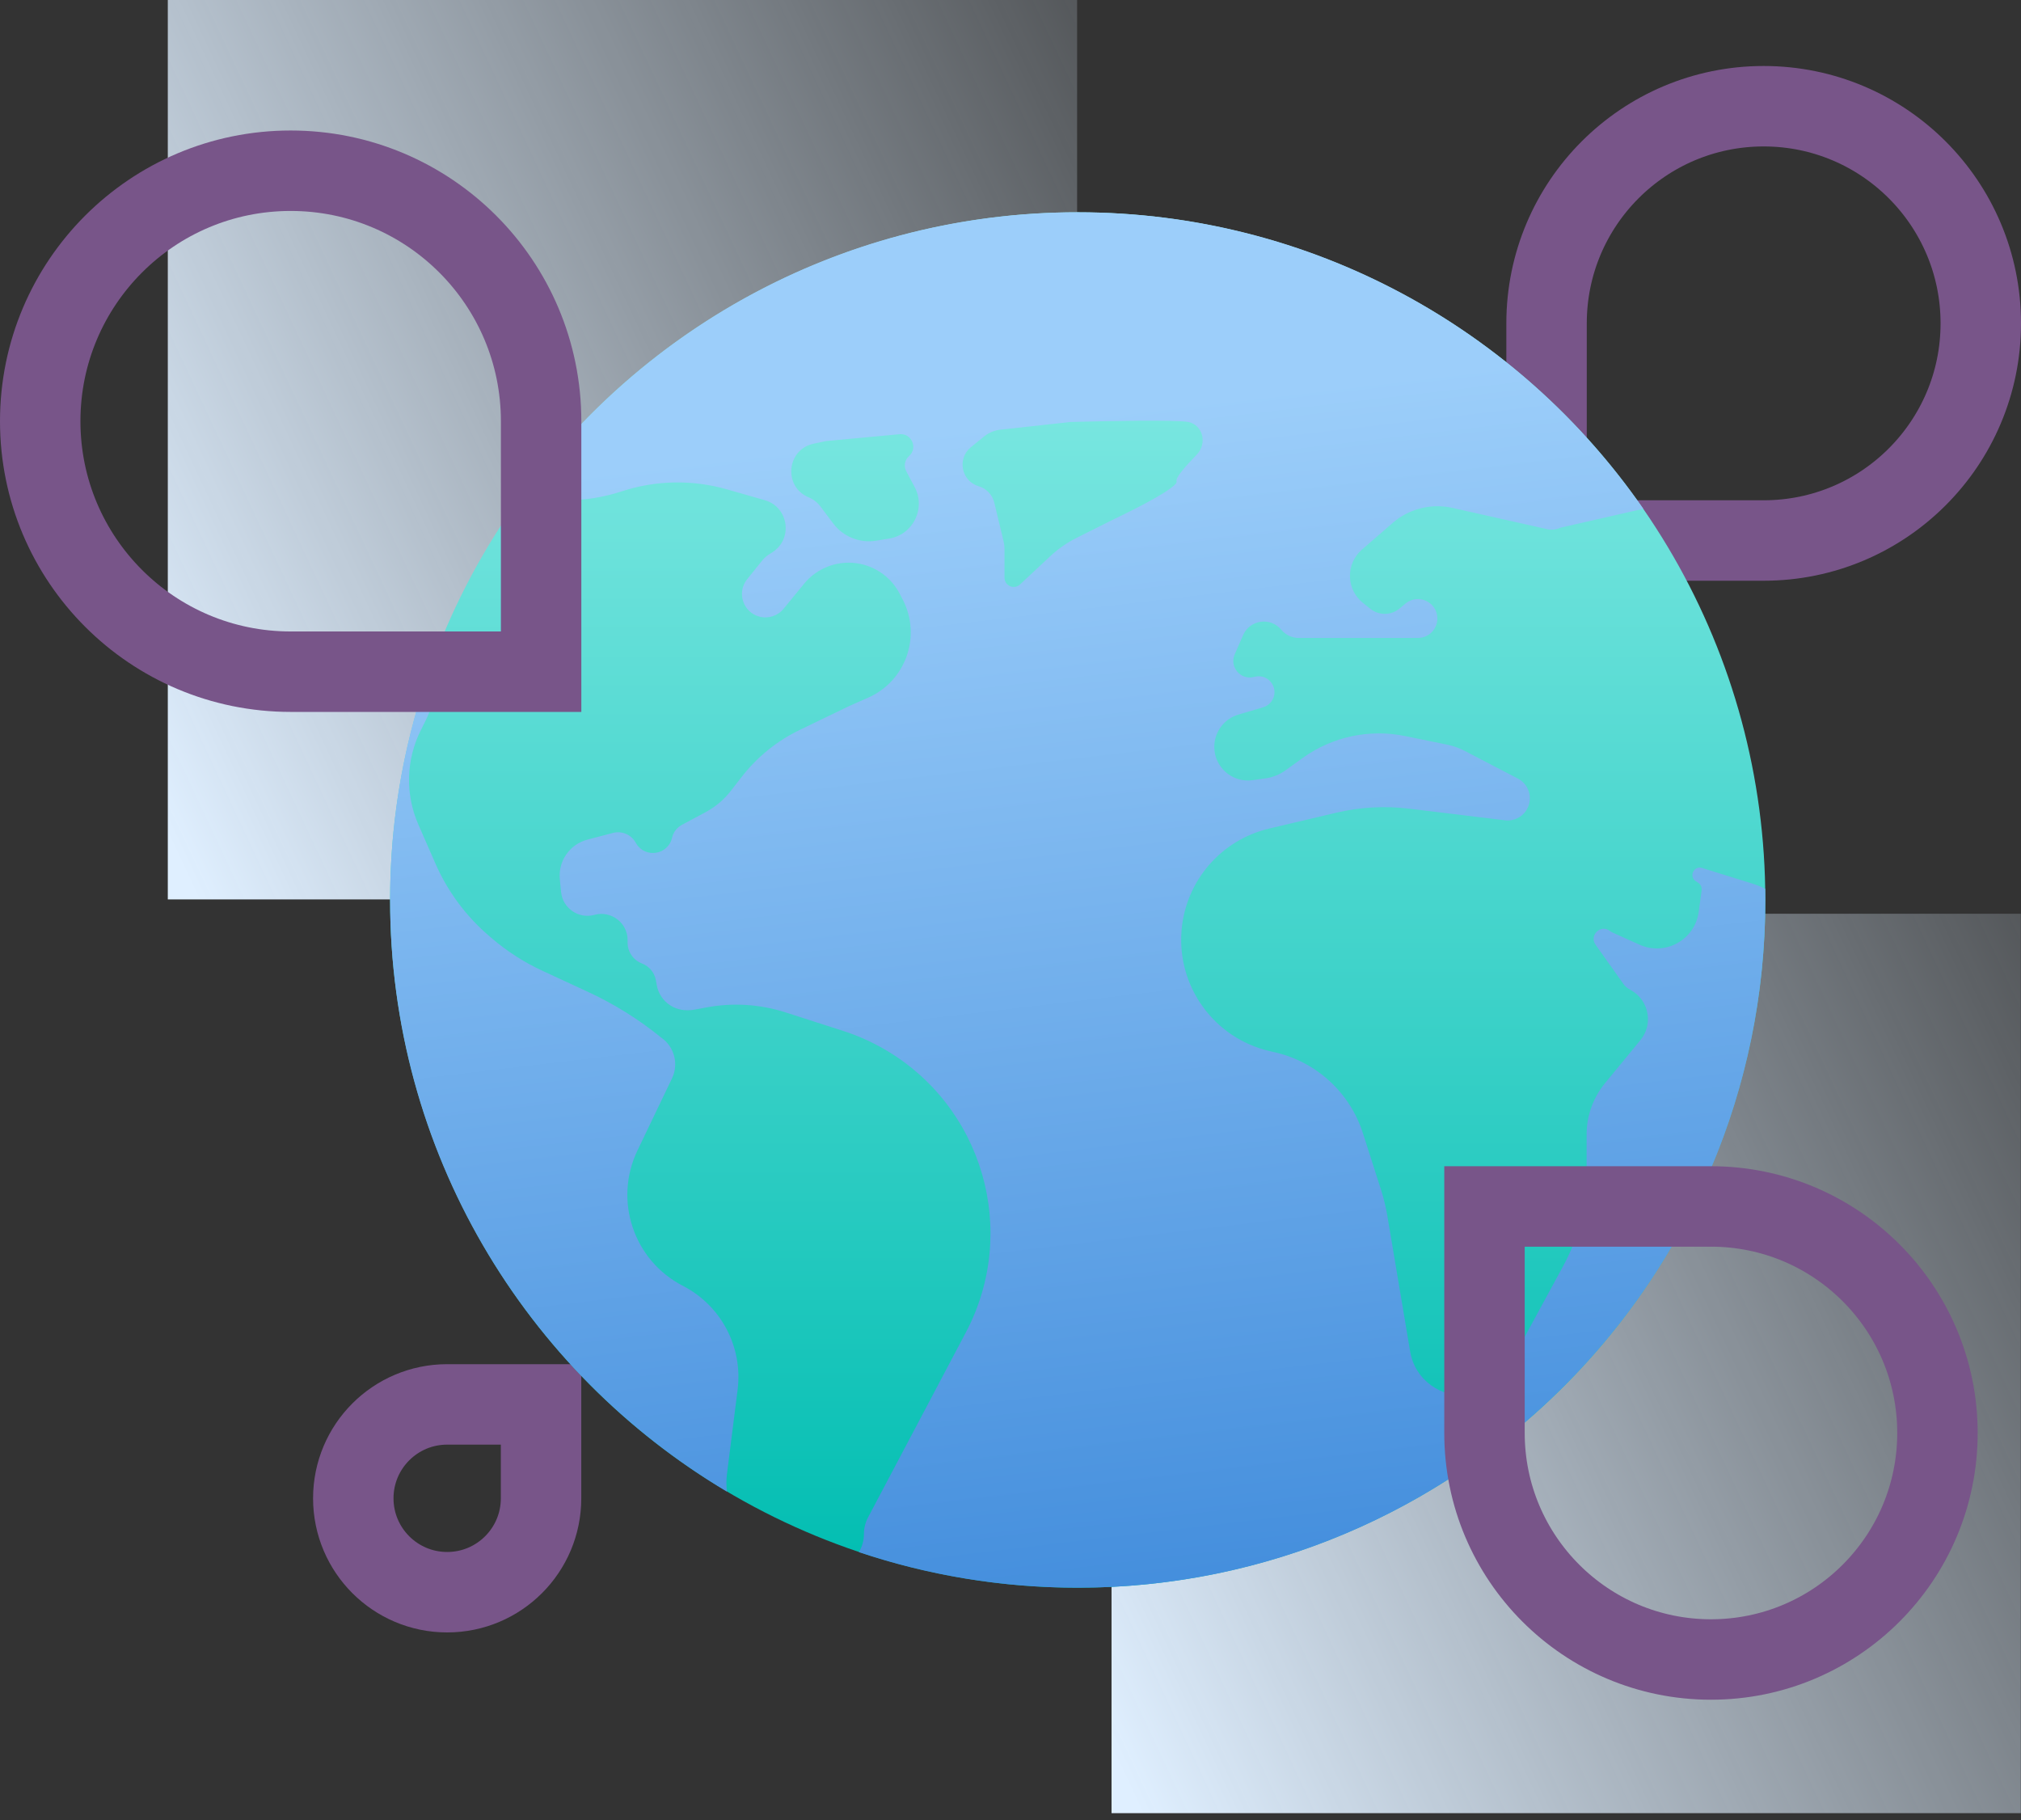
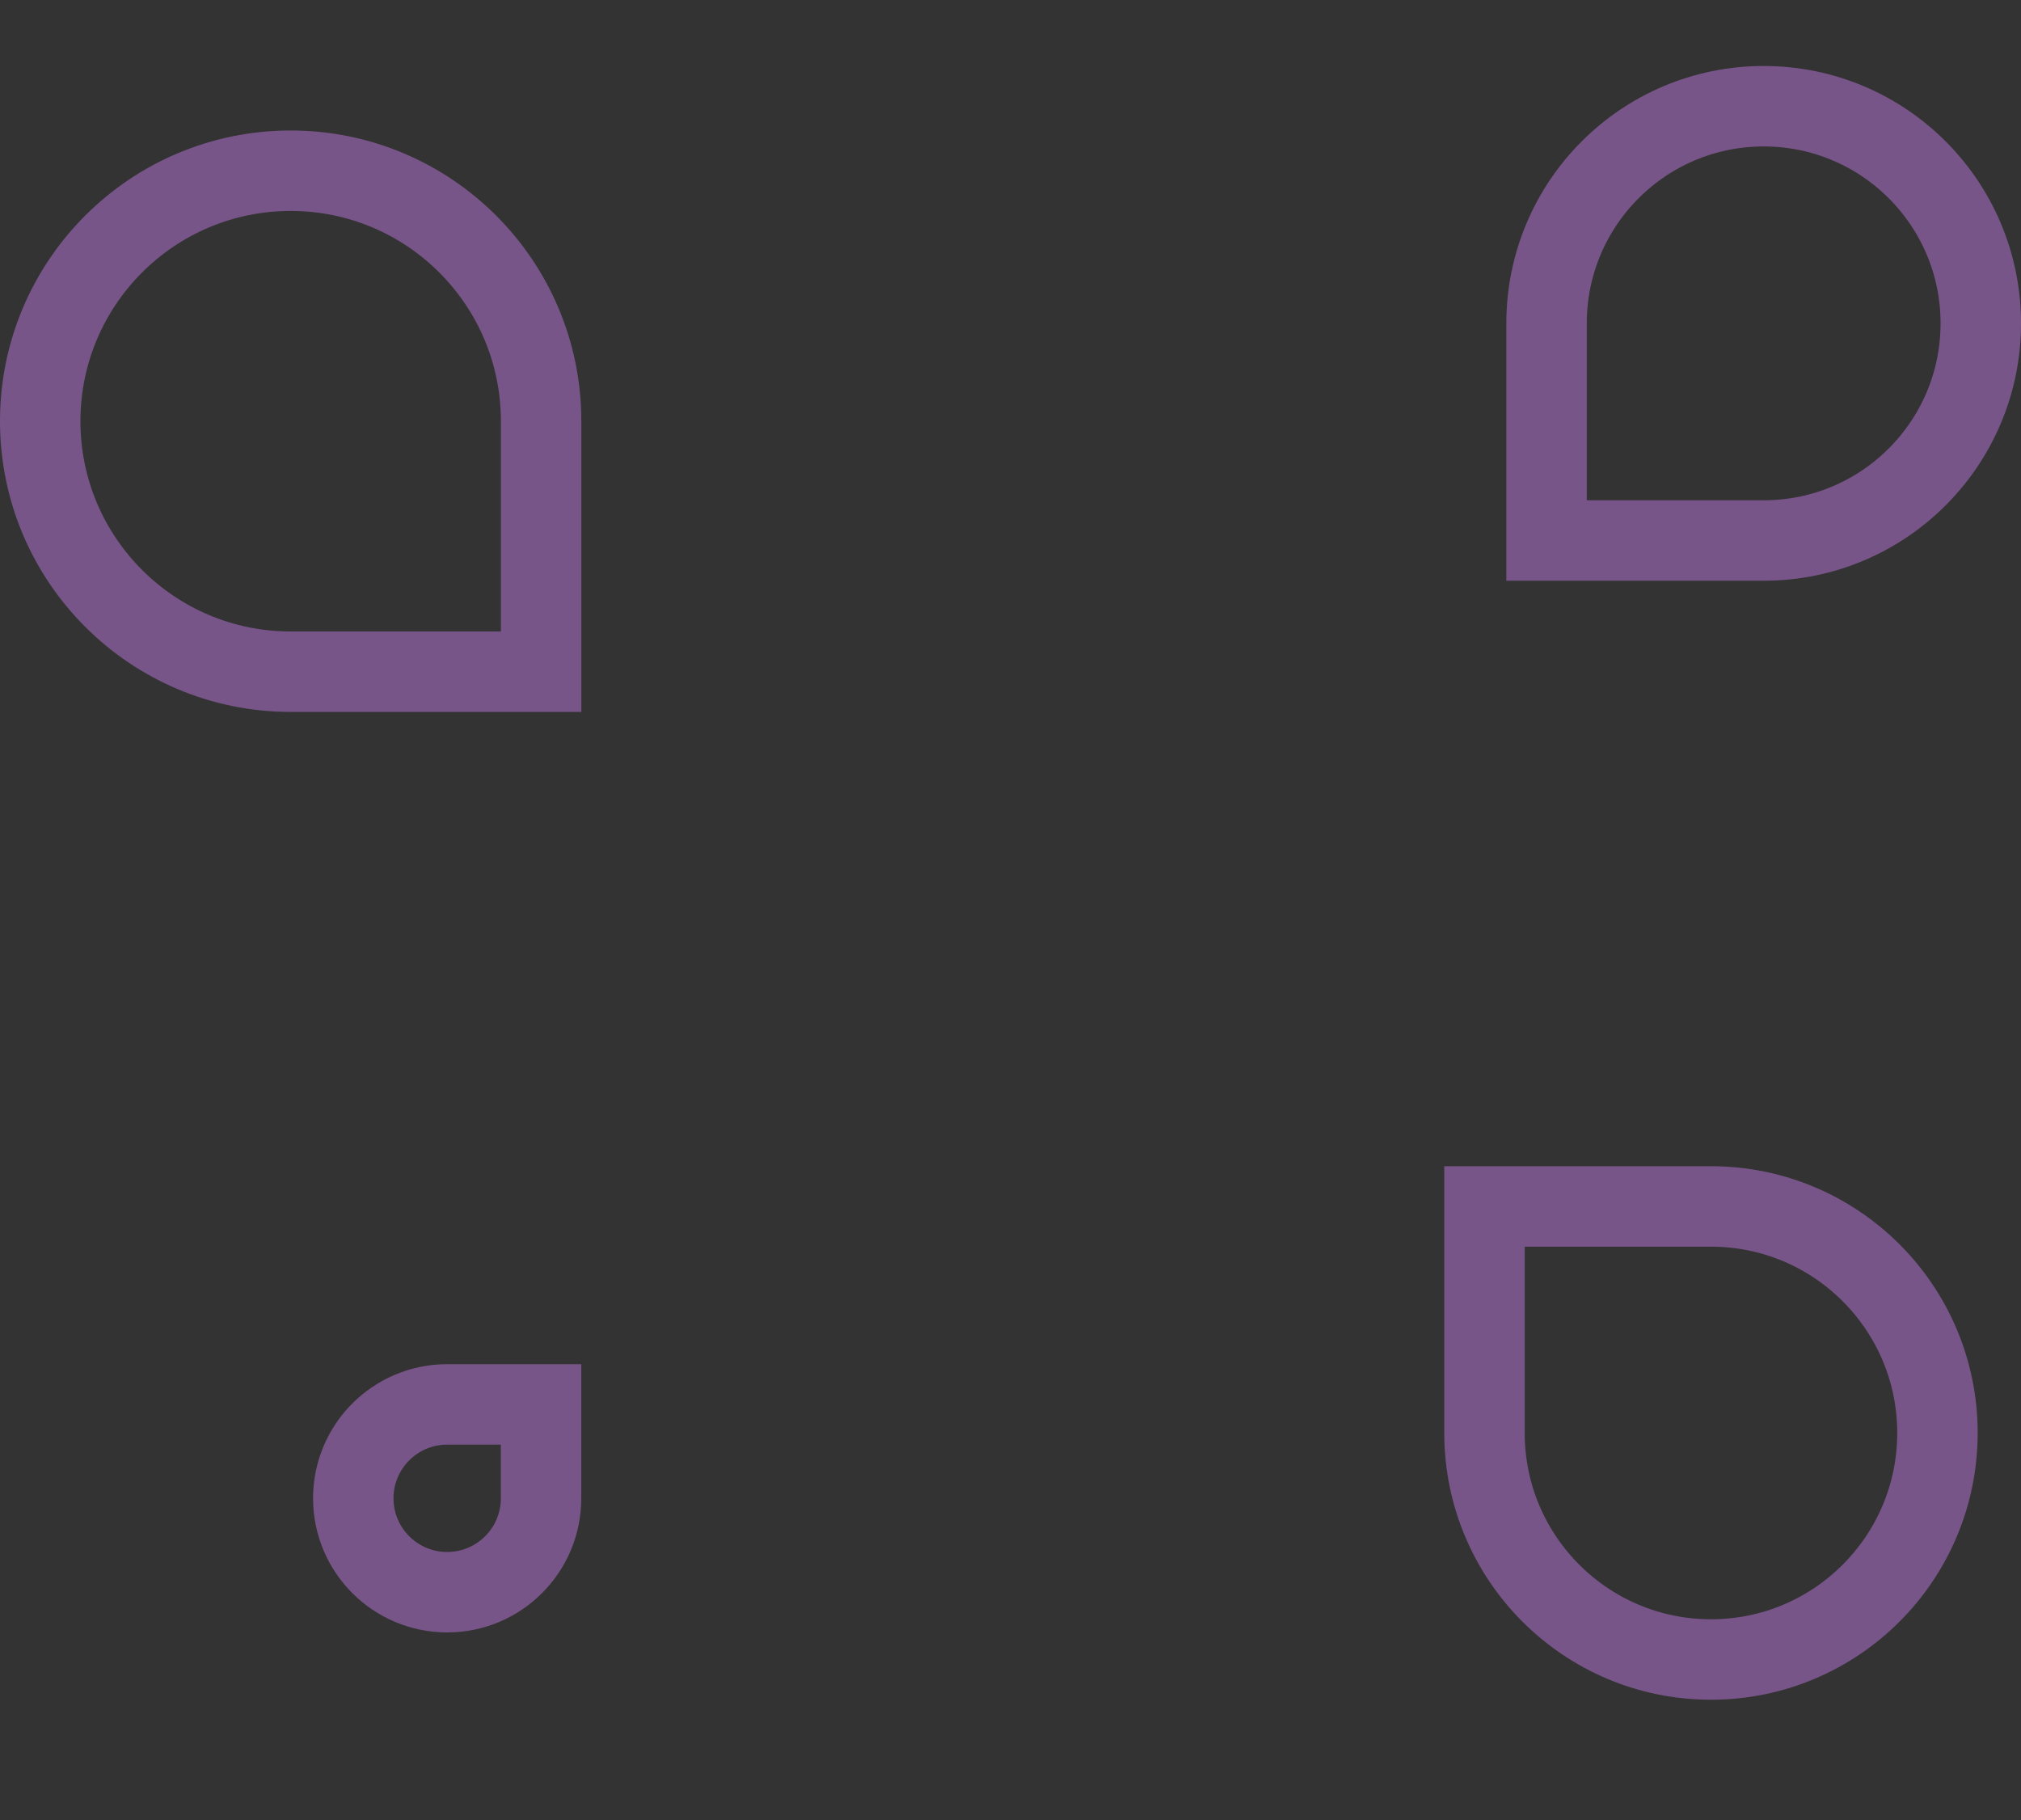
<svg xmlns="http://www.w3.org/2000/svg" width="201" height="181" viewBox="0 0 201 181" fill="none">
  <rect x="0" y="0" width="201" height="181" fill="#333333" stroke="none" />
  <g style="mix-blend-mode:multiply">
-     <rect x="16.689" width="90.436" height="89.437" fill="url(#paint0_linear)" />
-   </g>
+     </g>
  <g style="mix-blend-mode:multiply">
-     <rect x="110.549" y="90.863" width="90.436" height="89.437" fill="url(#paint1_linear)" />
-   </g>
+     </g>
  <path d="M35.137 148.991C35.137 154.148 39.317 158.328 44.474 158.328C49.631 158.328 53.811 154.148 53.811 148.991V139.654H44.474C39.317 139.654 35.137 143.834 35.137 148.991Z" stroke="#785589" stroke-width="8" />
  <path d="M175.407 10.562C187.333 10.562 197 20.23 197 32.155C197 44.081 187.333 53.748 175.407 53.748L153.814 53.748L153.814 32.155C153.814 20.23 163.482 10.562 175.407 10.562Z" stroke="#785589" stroke-width="8" />
-   <circle cx="107.184" cy="89.495" r="68.386" fill="url(#paint2_linear)" />
-   <path fill-rule="evenodd" clip-rule="evenodd" d="M107.184 157.881C144.953 157.881 175.57 127.263 175.57 89.495C175.57 89.124 175.567 88.753 175.561 88.383C175.146 88.174 174.712 87.998 174.263 87.858L169.303 86.317C168.484 86.028 167.93 87.149 168.657 87.625L168.897 87.782C169.145 87.945 169.278 88.236 169.238 88.53L168.947 90.675C168.569 93.458 165.62 95.093 163.06 93.94L160.348 92.718C160.271 92.683 160.198 92.638 160.132 92.585C159.226 91.856 158.015 92.996 158.688 93.944L161.469 97.858C161.605 98.049 161.779 98.21 161.981 98.328L162.28 98.504C164.02 99.53 164.433 101.867 163.151 103.427L159.627 107.714C158.445 109.152 157.798 110.956 157.798 112.817V116.763C157.798 119.94 157.004 123.067 155.487 125.858L149.963 136.024C149.184 137.457 147.778 138.443 146.165 138.687C143.353 139.113 140.72 137.205 140.248 134.4L137.985 120.935C137.833 120.036 137.618 119.148 137.34 118.28L135.55 112.688C134.26 108.656 130.943 105.602 126.819 104.647L126.274 104.521C120.788 103.252 117.06 98.156 117.51 92.544C117.903 87.628 121.423 83.528 126.222 82.393L132.878 80.82C135.26 80.257 137.723 80.119 140.153 80.414L149.681 81.57C150.354 81.652 151.027 81.42 151.506 80.941C152.56 79.887 152.288 78.113 150.966 77.424L145.669 74.665C145.126 74.382 144.546 74.176 143.946 74.053L139.738 73.192C136.189 72.466 132.498 73.257 129.558 75.373L127.851 76.602C127.262 77.026 126.578 77.3 125.859 77.401L124.577 77.58C122.565 77.862 120.768 76.299 120.768 74.267C120.768 72.784 121.745 71.477 123.169 71.058L125.622 70.335C125.925 70.246 126.195 70.068 126.395 69.823C127.341 68.669 126.3 66.969 124.842 67.287L124.653 67.328C123.343 67.614 122.262 66.295 122.799 65.067L123.633 63.159C124.305 61.622 126.361 61.332 127.432 62.623C127.861 63.139 128.496 63.438 129.167 63.438H133.469H141.02C142.088 63.438 142.953 62.572 142.953 61.505C142.953 59.866 141.042 58.97 139.783 60.019L139.192 60.511C138.357 61.207 137.147 61.221 136.296 60.544L135.561 59.96C133.873 58.617 133.818 56.072 135.447 54.658L138.5 52.007C140.133 50.589 142.344 50.031 144.455 50.505L153.914 52.629C154.295 52.715 154.693 52.681 155.054 52.532C155.152 52.492 155.252 52.46 155.355 52.437L163.435 50.594C151.091 32.778 130.5 21.109 107.184 21.109C84.238 21.109 63.931 32.411 51.527 49.751H52.068H56.267C58.157 49.751 60.035 49.451 61.83 48.862C65.223 47.749 68.872 47.68 72.305 48.663L76.109 49.751C78.471 50.474 78.881 53.643 76.78 54.942L76.546 55.087C76.257 55.266 76 55.493 75.787 55.759L74.306 57.601C73.252 58.914 73.893 60.878 75.519 61.315C76.405 61.553 77.349 61.25 77.93 60.54L79.965 58.054C81.32 56.398 83.486 55.635 85.58 56.077C87.259 56.431 88.691 57.519 89.482 59.042L89.78 59.615C91.667 63.249 90.094 67.722 86.348 69.374L84.48 70.198L79.539 72.583C77.283 73.672 75.309 75.267 73.772 77.245L72.678 78.653C72.004 79.52 71.155 80.236 70.187 80.755L67.819 82.023C67.322 82.289 66.965 82.757 66.84 83.306C66.449 85.019 64.169 85.379 63.27 83.87L63.192 83.74C62.734 82.971 61.822 82.599 60.957 82.826L58.418 83.494C56.66 83.957 55.499 85.627 55.678 87.436L55.804 88.709C55.964 90.324 57.554 91.403 59.119 90.974C60.772 90.52 62.419 91.759 62.419 93.473V93.738C62.419 94.656 62.986 95.478 63.843 95.805C64.571 96.082 65.099 96.721 65.235 97.488L65.316 97.948C65.572 99.399 66.833 100.456 68.306 100.456H68.468C68.668 100.456 68.868 100.438 69.065 100.401L70.242 100.18C72.875 99.685 75.589 99.855 78.139 100.675L83.842 102.508C85.226 102.953 86.56 103.54 87.824 104.258C97.748 109.904 101.393 122.411 96.055 132.504L86.33 150.896C86.063 151.4 85.923 151.963 85.923 152.533C85.923 153.209 85.738 153.824 85.422 154.345C92.258 156.638 99.576 157.881 107.184 157.881ZM72.302 148.327C72.227 147.758 72.224 147.172 72.299 146.582L73.359 138.197C73.896 133.952 71.722 129.824 67.918 127.865C63.018 125.343 61.014 119.381 63.395 114.411L66.836 107.23C67.522 105.798 67.065 104.08 65.759 103.177C63.541 101.371 61.105 99.848 58.509 98.646L53.93 96.526C52.12 95.687 50.434 94.604 48.919 93.306L48.628 93.057C46.333 91.09 44.511 88.63 43.3 85.86L41.605 81.986C40.292 78.983 40.38 75.553 41.846 72.623L42.333 71.648C43.249 69.816 43.483 67.737 43.025 65.774C40.292 73.164 38.799 81.155 38.799 89.495C38.799 114.521 52.242 136.408 72.302 148.327ZM104.437 55.323L101.445 58.12C101.275 58.279 101.052 58.367 100.819 58.367C100.313 58.367 99.903 57.957 99.903 57.451V54.645C99.903 54.352 99.868 54.059 99.799 53.774L98.886 49.979C98.698 49.201 98.11 48.581 97.342 48.355C95.613 47.846 95.163 45.608 96.561 44.471L97.867 43.408C98.335 43.028 98.901 42.791 99.5 42.726L106.5 41.96C109.909 41.864 117.016 41.729 118.17 41.96C119.66 42.258 120.082 44.129 119.019 45.214C117.861 46.397 116.883 47.533 117.016 47.855C117.247 48.416 112.988 50.59 110.83 51.606L107.101 53.471C106.128 53.957 105.231 54.581 104.437 55.323ZM89.47 43.178L82.171 43.856L80.919 44.122C78.223 44.694 77.883 48.404 80.43 49.458C80.895 49.65 81.299 49.964 81.601 50.366L82.86 52.044C83.856 53.371 85.507 54.035 87.144 53.766L88.44 53.553C90.809 53.164 92.098 50.564 90.972 48.443L90.136 46.866C89.866 46.358 89.98 45.731 90.41 45.35C91.312 44.553 90.669 43.067 89.47 43.178Z" fill="url(#paint3_linear)" />
  <path d="M4 41.885C4 28.128 15.152 16.977 28.909 16.977C42.665 16.977 53.817 28.128 53.817 41.885V66.793H28.909C15.152 66.793 4 55.642 4 41.885Z" stroke="#785589" stroke-width="8" />
  <path d="M170.166 165.02C182.606 165.02 192.691 154.935 192.691 142.494C192.691 130.054 182.606 119.969 170.166 119.969L147.641 119.969L147.641 142.494C147.641 154.935 157.726 165.02 170.166 165.02Z" stroke="#785589" stroke-width="8" />
  <defs>
    <linearGradient id="paint0_linear" x1="19.555" y1="89.437" x2="151.935" y2="27.335" gradientUnits="userSpaceOnUse">
      <stop stop-color="#DFEFFF" />
      <stop offset="1" stop-color="#DFEFFF" stop-opacity="0" />
    </linearGradient>
    <linearGradient id="paint1_linear" x1="113.414" y1="180.301" x2="245.794" y2="118.199" gradientUnits="userSpaceOnUse">
      <stop stop-color="#DFEFFF" />
      <stop offset="1" stop-color="#DFEFFF" stop-opacity="0" />
    </linearGradient>
    <linearGradient id="paint2_linear" x1="107.184" y1="21.109" x2="107.184" y2="157.881" gradientUnits="userSpaceOnUse">
      <stop stop-color="#8DEDE8" />
      <stop offset="1" stop-color="#00BDB1" />
    </linearGradient>
    <linearGradient id="paint3_linear" x1="101.493" y1="41.832" x2="115.089" y2="156.959" gradientUnits="userSpaceOnUse">
      <stop stop-color="#9CCEFA" />
      <stop offset="1" stop-color="#458FDD" />
    </linearGradient>
  </defs>
</svg>